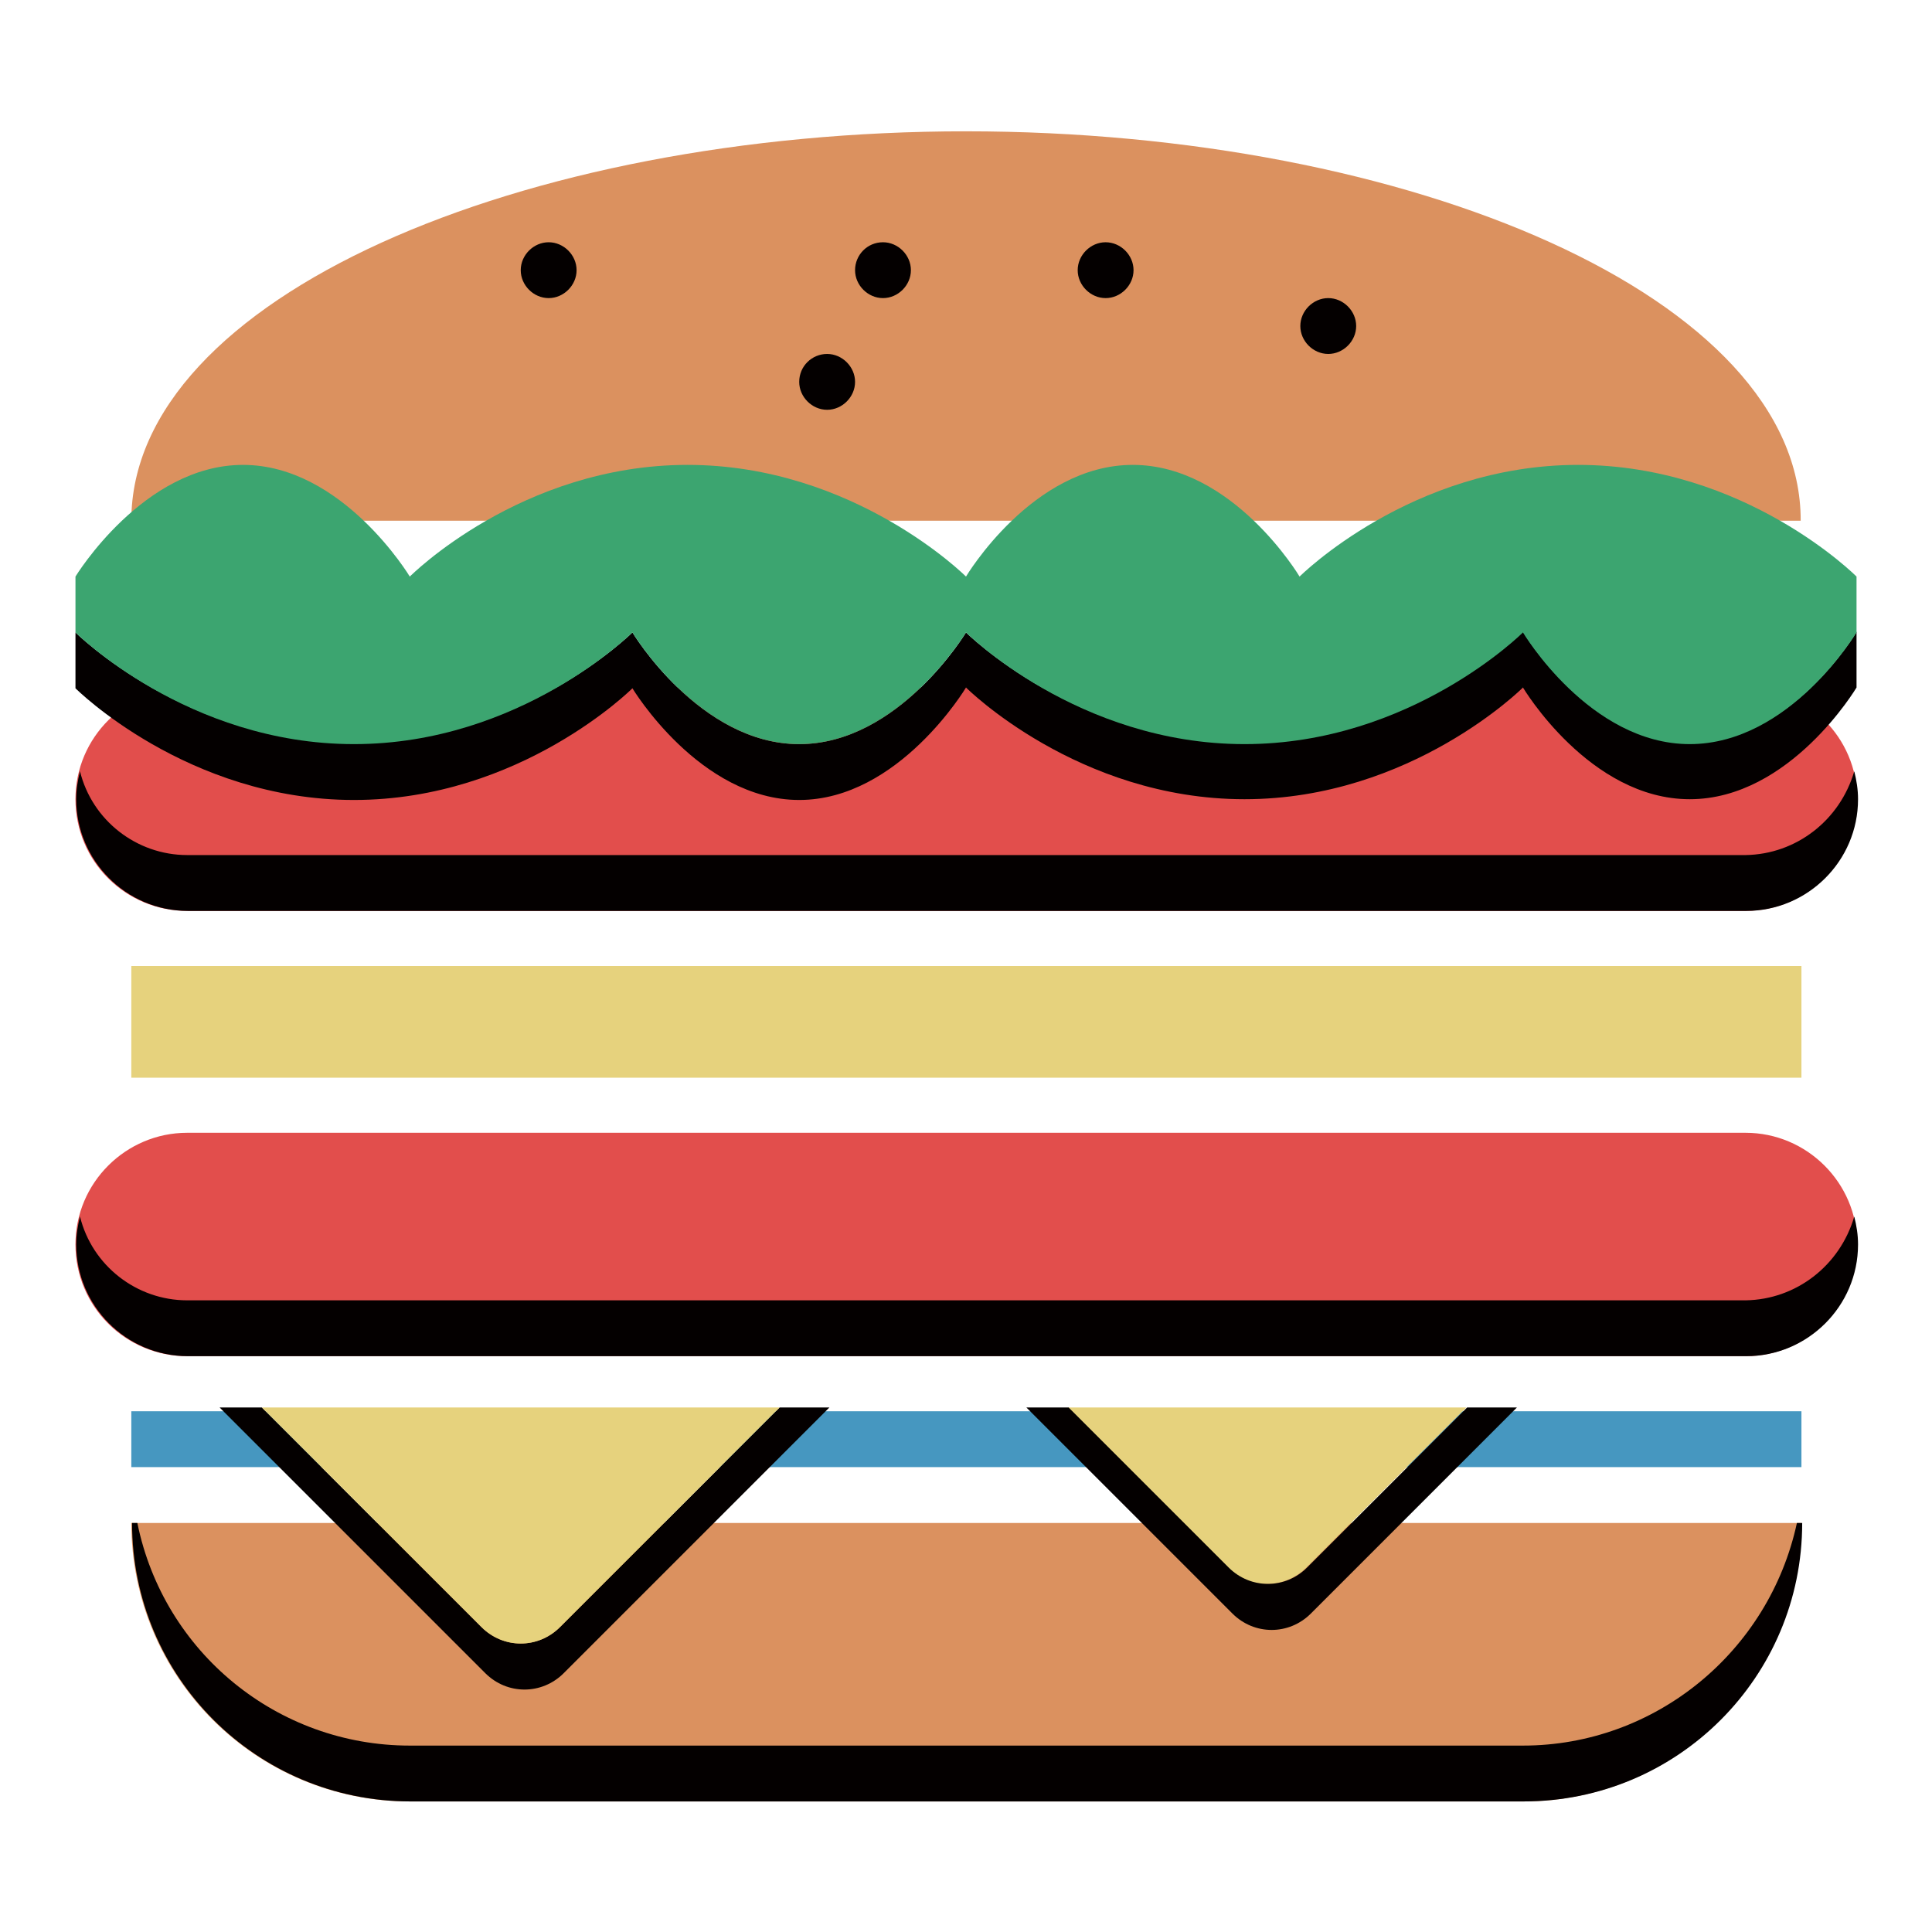
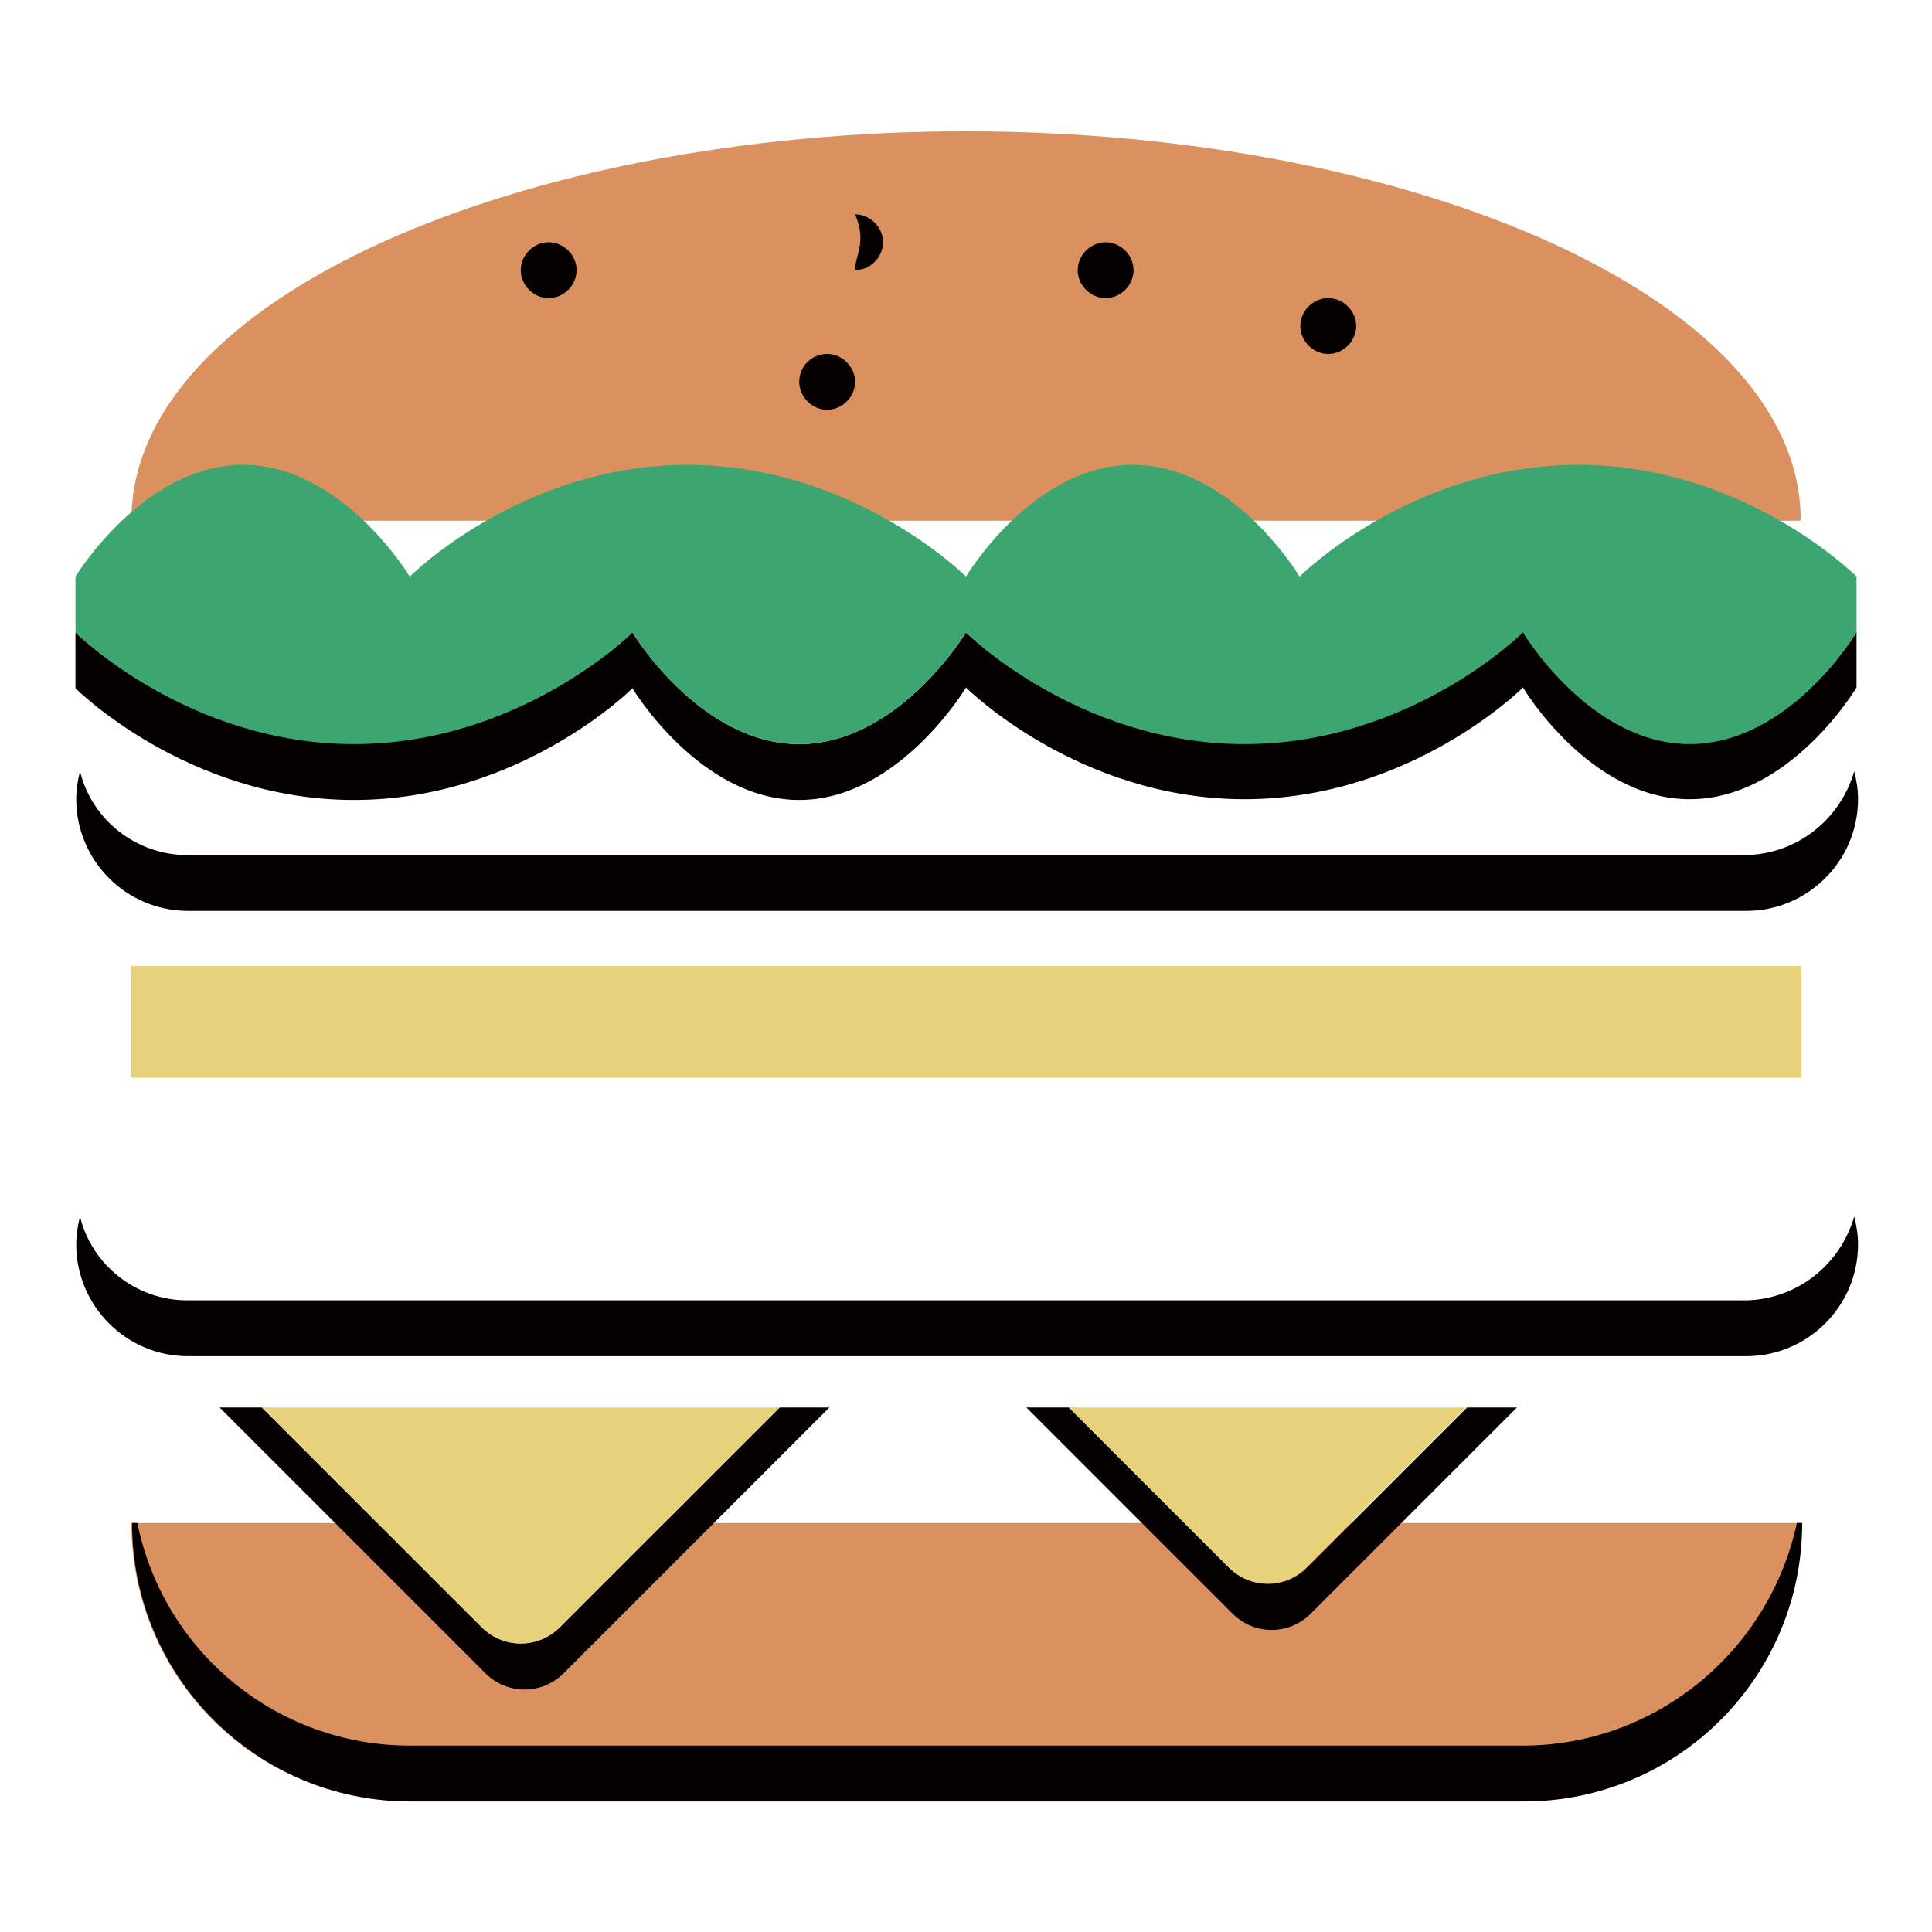
<svg xmlns="http://www.w3.org/2000/svg" version="1.1" x="0px" y="0px" viewBox="0 0 256 256" enable-background="new 0 0 256 256" xml:space="preserve">
  <g>
    <path fill="#db915f" d="M17.4,201.8c0,20.4,16.5,36.9,36.9,36.9h147.5c20.4,0,36.9-16.5,36.9-36.9H17.4z" />
    <path fill="#040000" d="M201.8,231.3H54.3c-17.5,0-32.6-12.3-36.1-29.5h-0.7c0,20.4,16.5,36.9,36.9,36.9h147.5 c20.4,0,36.9-16.5,36.9-36.9h-0.7C234.4,218.9,219.3,231.3,201.8,231.3z" />
-     <path fill="#e24e4c" d="M231.3,150.1H24.8c-8.1,0-14.8,6.6-14.8,14.8s6.6,14.8,14.8,14.8h206.5c8.1,0,14.8-6.6,14.8-14.8 S239.4,150.1,231.3,150.1z" />
    <path fill="#040000" d="M231.3,172.3H24.8c-6.7,0-12.6-4.6-14.2-11.1c-0.3,1.2-0.5,2.4-0.5,3.7c0,8.1,6.6,14.8,14.8,14.8h206.5 c8.1,0,14.8-6.6,14.8-14.8c0-1.3-0.2-2.5-0.5-3.7C243.8,167.7,238,172.2,231.3,172.3z" />
-     <path fill="#e24e4c" d="M231.3,91.1H24.8c-8.1,0-14.8,6.6-14.8,14.8s6.6,14.8,14.8,14.8h206.5c8.1,0,14.8-6.6,14.8-14.8 S239.4,91.1,231.3,91.1z" />
    <path fill="#040000" d="M231.3,113.3H24.8c-6.7,0-12.6-4.6-14.2-11.1c-0.3,1.2-0.5,2.4-0.5,3.7c0,8.1,6.6,14.8,14.8,14.8h206.5 c8.1,0,14.8-6.6,14.8-14.8c0-1.3-0.2-2.5-0.5-3.7C243.8,108.7,238,113.2,231.3,113.3z" />
-     <path fill="#4697c0" d="M17.4,187h221.3v7.4H17.4V187z" />
    <path fill="#e6d27d" d="M17.4,128h221.3v14.8H17.4V128z" />
    <path fill="#040000" d="M103.3,186.5l-29.1,29.1c-2.9,2.9-7.5,2.9-10.4,0c0,0,0,0,0,0l-29.1-29.1h-5.6l35.2,35.2 c2.9,2.9,7.5,2.9,10.4,0c0,0,0,0,0,0l35.2-35.2H103.3z" />
    <path fill="#e6d27d" d="M63.8,215.6c2.9,2.9,7.5,2.9,10.4,0c0,0,0,0,0,0l29.1-29.1H34.7L63.8,215.6z M141.5,186.5l21.2,21.2 c2.9,2.9,7.5,2.9,10.4,0c0,0,0,0,0,0l21.2-21.2H141.5z" />
    <path fill="#040000" d="M194.4,186.5l-21.2,21.2c-2.9,2.9-7.5,2.9-10.4,0c0,0,0,0,0,0l-21.2-21.2h-5.6l27.3,27.3 c2.9,2.9,7.5,2.9,10.4,0c0,0,0,0,0,0l27.3-27.3H194.4z M223.9,98.5c-13.3,0-22.1-14.8-22.1-14.8S187,98.5,164.9,98.5 S128,83.8,128,83.8s-8.9,14.8-22.1,14.8S83.8,83.8,83.8,83.8S69,98.5,46.9,98.5S10,83.8,10,83.8v7.4c0,0,14.8,14.8,36.9,14.8 s36.9-14.8,36.9-14.8s8.9,14.8,22.1,14.8S128,91.1,128,91.1s14.8,14.8,36.9,14.8s36.9-14.8,36.9-14.8s8.8,14.8,22.1,14.8 S246,91.1,246,91.1v-7.4C246,83.8,237.2,98.5,223.9,98.5z" />
    <path fill="#db915f" d="M128,17.4C69,17.4,17.4,39.5,17.4,69h221.2C238.7,39.5,187,17.4,128,17.4L128,17.4z" />
    <path fill="#040000" d="M172.3,43.2c0,2,1.7,3.7,3.7,3.7s3.7-1.7,3.7-3.7s-1.7-3.7-3.7-3.7S172.3,41.2,172.3,43.2z" />
    <path fill="#040000" d="M142.8,35.8c0,2,1.7,3.7,3.7,3.7s3.7-1.7,3.7-3.7s-1.7-3.7-3.7-3.7S142.8,33.8,142.8,35.8z" />
    <path fill="#040000" d="M105.9,50.6c0,2,1.7,3.7,3.7,3.7c2,0,3.7-1.7,3.7-3.7s-1.7-3.7-3.7-3.7C107.6,46.9,105.9,48.5,105.9,50.6z" />
-     <path fill="#040000" d="M113.3,35.8c0,2,1.7,3.7,3.7,3.7c2,0,3.7-1.7,3.7-3.7s-1.7-3.7-3.7-3.7C114.9,32.1,113.3,33.8,113.3,35.8z" />
+     <path fill="#040000" d="M113.3,35.8c2,0,3.7-1.7,3.7-3.7s-1.7-3.7-3.7-3.7C114.9,32.1,113.3,33.8,113.3,35.8z" />
    <path fill="#040000" d="M69,35.8c0,2,1.7,3.7,3.7,3.7c2,0,3.7-1.7,3.7-3.7s-1.7-3.7-3.7-3.7C70.7,32.1,69,33.8,69,35.8z" />
    <path fill="#3ca570" d="M209.1,61.6c-22.1,0-36.9,14.8-36.9,14.8s-8.8-14.8-22.1-14.8S128,76.4,128,76.4s-14.8-14.8-36.9-14.8 S54.3,76.4,54.3,76.4s-8.9-14.8-22.1-14.8S10,76.4,10,76.4v7.4c0,0,14.8,14.8,36.9,14.8s36.9-14.8,36.9-14.8s8.9,14.8,22.1,14.8 S128,83.8,128,83.8s14.8,14.8,36.9,14.8s36.9-14.8,36.9-14.8s8.8,14.8,22.1,14.8S246,83.8,246,83.8v-7.4 C246,76.4,231.3,61.6,209.1,61.6z" />
  </g>
</svg>